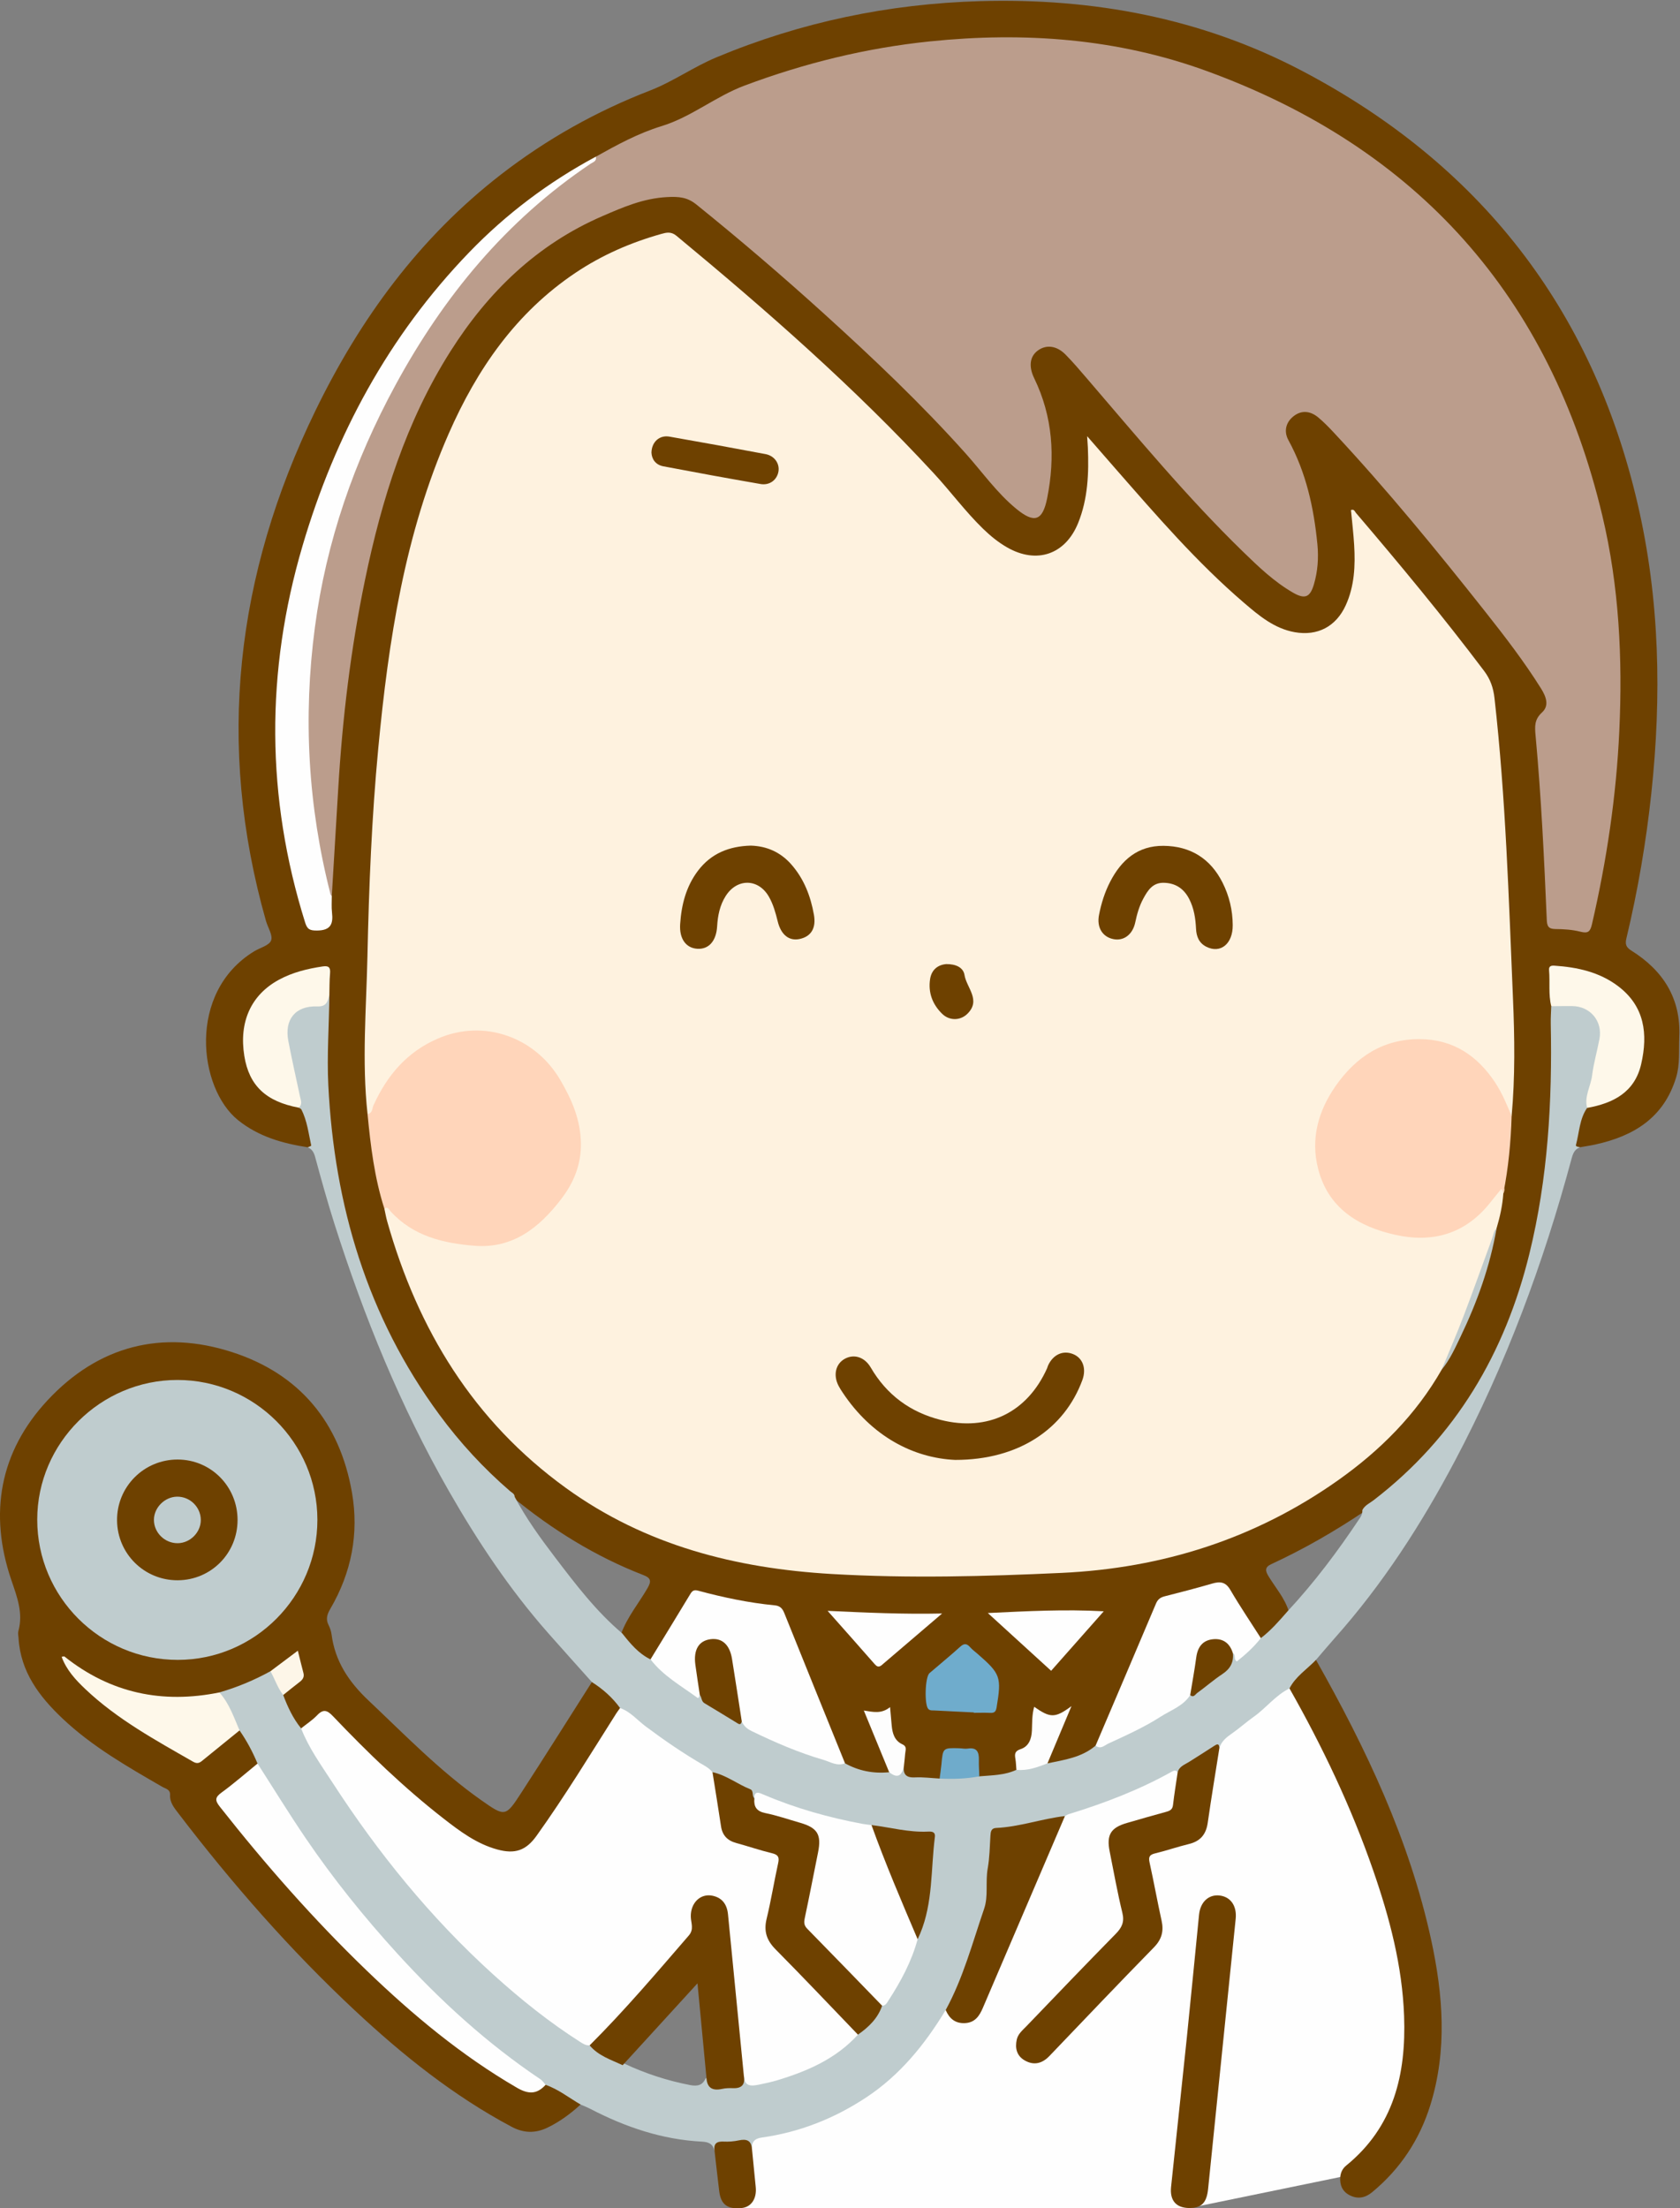
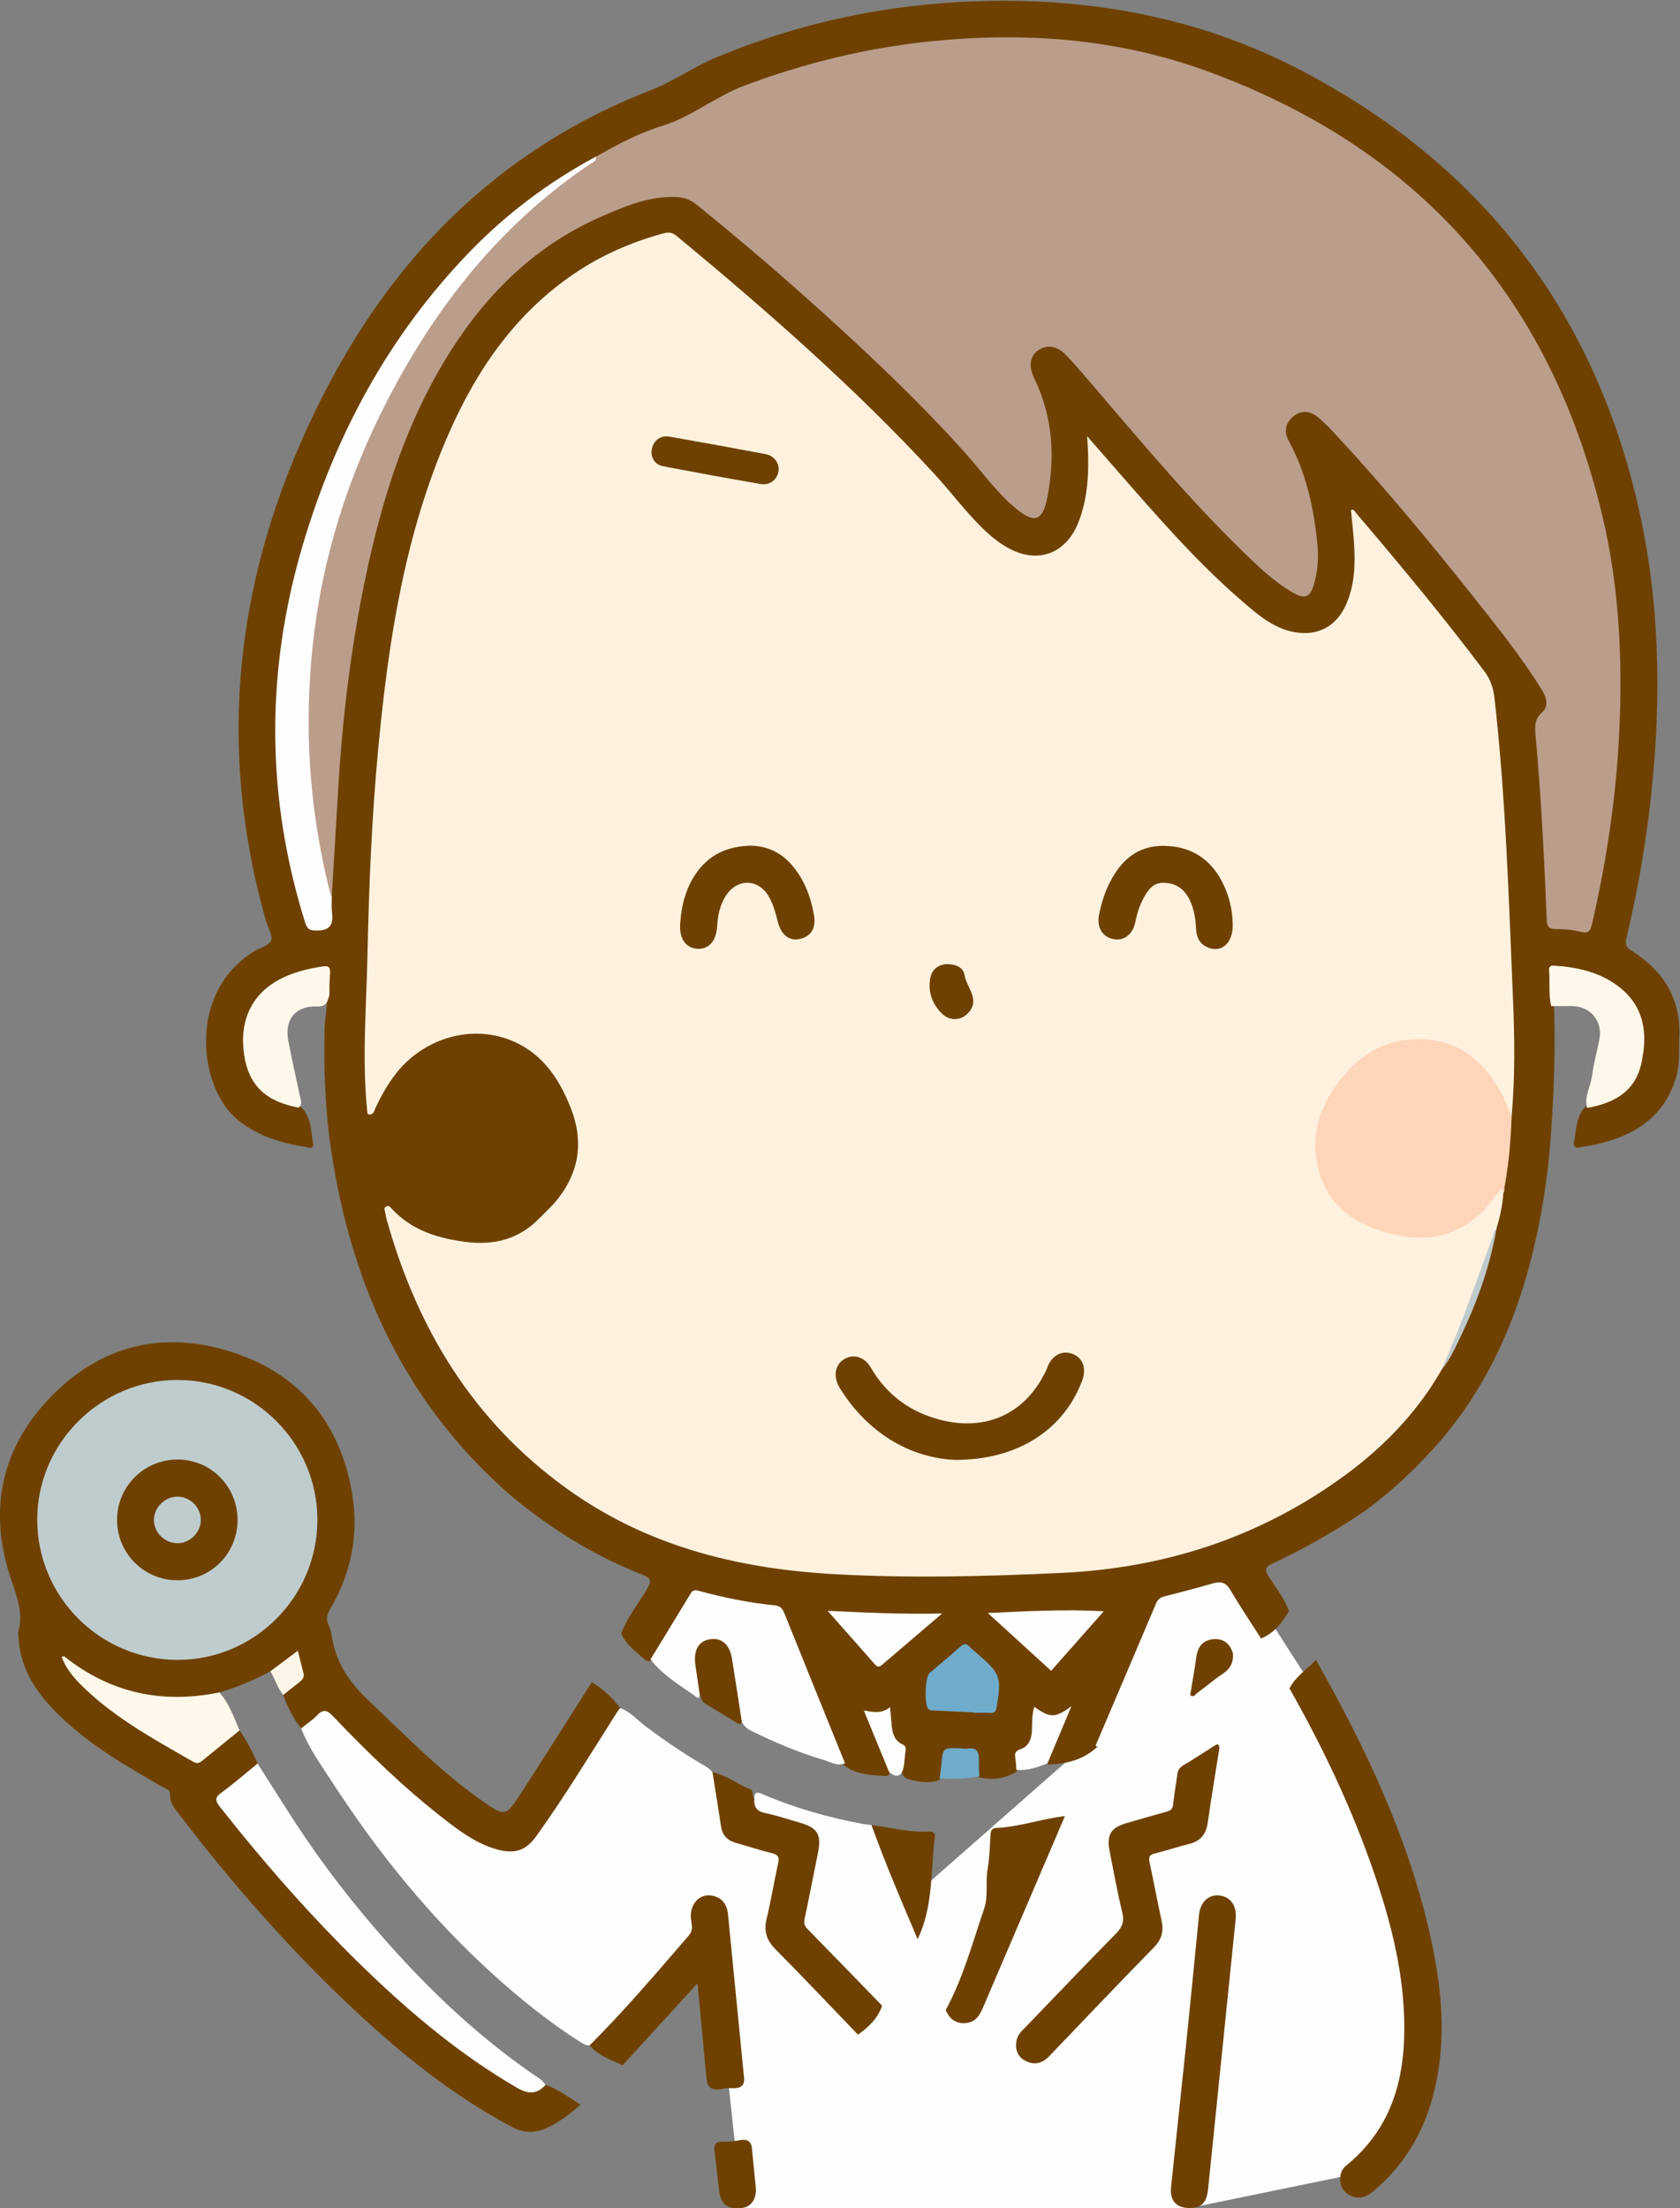
<svg xmlns="http://www.w3.org/2000/svg" version="1.1" viewBox="0 0 763 1003">
  <rect x="0" y="0" width="763" height="1003" fill="#808080" stroke="none" />
  <defs>
    <clipPath id="a">
      <path d="m-0 0.37h762.73v1002.6h-762.73z" />
    </clipPath>
  </defs>
  <path d="m336.91 1002.9h203.28l68.525-14.09 34.045-34.777 2-55-23-84-27-51-25-39-240 211 7.153 66.867" fill="#FEFEFE" />
  <path d="m139.77 521.11c-11.456-1.775-22.331-4.839-31.647-12.327-18.032-14.492-23.197-58.069 7.318-76.692 2.667-1.627 6.809-2.634 7.676-4.914 0.885-2.331-1.463-5.862-2.322-8.889-22.778-80.185-13.718-157.31 22.466-231.76 20.347-41.86 47.267-78.625 84.375-107.35 20.651-15.983 43.195-28.619 67.534-38.041 10.538-4.079 19.747-10.721 30.179-15.08 38.348-16.021 78.266-24.33 119.75-25.534 51.306-1.489 100.51 7.667 146.09 31.583 80.589 42.286 131.94 107.8 152.58 196.78 10.073 43.427 10.922 87.341 6.202 131.51-2.37 22.188-6.127 44.121-11.311 65.811-0.626 2.62-0.207 4.027 2.259 5.571 14.446 9.048 22.559 21.721 21.77 39.309-0.274 6.125 0.375 12.26-1.464 18.318-5.555 18.294-19.244 26.623-36.714 30.449-2.271 0.497-4.579 0.822-6.869 1.228-2.067 0.793-3.106-0.625-2.805-2.105 1.152-5.655 0.82-11.845 5.313-16.428 1.149-0.71 2.462-0.976 3.748-1.301 15.463-3.907 22.054-13.042 21.239-31.307-0.574-12.854-8.092-21.065-19.688-25.739-5.096-2.055-10.397-3.492-15.936-3.869-3.13-0.213-4.647 1.004-4.526 4.293 0.152 4.146-0.248 8.321 0.805 12.411 0.699 19.652-0.039 39.254-1.456 58.867-1.423 19.676-4.47 39.04-9.515 58.086-7.912 29.87-20.687 57.373-41.042 80.865-10.151 11.714-21.476 22.331-34.017 31.543-13.529 9.1-27.624 17.22-42.435 24.069-2.992 1.384-2.677 3.091-1.179 5.53 3.196 5.204 7.317 9.886 9.186 15.864-3.149 5.404-6.923 10.163-13.001 12.536-3.073-1.768-4.191-5.081-5.957-7.823-2.433-3.777-4.844-7.571-7.342-11.307-3.586-5.361-4.184-5.597-10.249-4.007-6.118 1.603-12.093 3.747-18.315 4.942-2.857 0.549-4.056 2.525-5.093 4.93-7.838 18.192-15.592 36.419-23.404 54.622-1.117 2.603-2.266 5.185-3.599 7.689-6.321 5.821-13.993 7.859-22.351 7.97-1.693-2.17-0.189-4.111 0.59-5.989 2.209-5.331 4.571-10.598 6.906-16.311-3.832 1.163-7.348 1.565-10.72-0.376-1.887-1.085-2.292 0.187-2.544 1.654-0.283 1.64-0.26 3.301-0.313 4.956-0.07 2.181-0.023 4.905-1.583 6.113-4.465 3.46-5.83 8.173-6.67 13.302-5.402 3.085-11.095 4.089-17.163 2.441-1.557-2.002-1.299-4.398-1.237-6.667 0.103-3.855-1.688-5.436-5.42-5.178-1.15 0.079-2.321 0.105-3.465-9e-3 -3.853-0.386-5.355 1.378-5.378 5.156-0.018 2.774-0.307 5.638-2.356 7.895-4.525 1.868-9.034 0.964-13.537-0.078-2.673-0.619-3.704-2.489-3.757-5.056 0.541-5.116 0.818-9.945-3.766-13.964-1.995-1.749-1.708-5.236-2.1-8.015-0.78-5.536-4.856-2.033-7.017-2.056-2.867-0.03-0.83 2.49-0.367 3.687 2.207 5.706 4.801 11.257 6.954 16.986 0.69 1.834 1.704 3.638 0.937 5.728-0.418 0.544-0.942 1.107-1.602 1.067-6.711-0.409-13.503-0.552-19.185-4.957-8.771-19.555-16.783-39.446-24.343-59.486-3.055-8.096-6.912-12.72-16.063-13.031-7.594-0.259-15.068-2.489-22.421-4.582-3.696-1.053-5.792 0.099-7.772 3.274-5.443 8.729-10.289 17.84-16.456 26.117-1.108 0.717-2.328 0.67-3.222-0.143-3.979-3.618-8.556-6.712-10.827-11.89 2.773-7.575 7.975-13.765 11.956-20.653 1.79-3.099 1.619-4.582-1.841-5.92-21.781-8.424-41.356-20.588-59.372-35.366-48.347-41.698-73.244-95.671-82.498-157.79-2.724-18.291-3.34-36.721-2.963-55.189 0.102-4.98 1.478-9.881 0.963-14.901-0.016-1.658 0.049-3.317 0.05-4.978 5e-3 -7.159-0.162-7.283-7.411-5.842-2.941 0.584-5.783 1.446-8.583 2.531-20.748 8.04-24.107 26.177-17.633 43.765 2.606 7.078 8.907 10.441 15.688 12.805 1.877 0.654 3.87 0.961 5.683 1.843 5.331 4.683 5.056 11.36 6.08 17.526 0.214 1.284-1.107 1.856-2.469 1.274" fill="#6E4100" />
-   <path d="m721.99 458.16c-5.454-3.779-11.461-3.571-17.47-1.141-0.08 2.653-0.275 5.308-0.221 7.958 0.715 35.178-1.269 70.112-9.686 104.43-11.083 45.195-33.451 83.293-70.729 111.97-1.806 1.39-4.048 2.324-5.161 4.52 0.106 1.387-0.392 2.535-1.162 3.692-9.906 14.883-20.59 29.157-32.783 42.263-3.786 4.327-7.538 8.689-12.151 12.193-4.678 2.137-7.243 6.674-11.074 9.587-0.193-1.162 0.382-3.068-2.129-2.674-1.405 1.903-0.511 4.765-2.545 6.361-5.474 4.296-10.471 9.258-16.893 12.246-12.857 10.095-27.4 17.123-42.407 23.307-6.284 5.396-14.168 6.454-21.851 8.057-4.98-0.339-9.496 1.555-14.118 2.935-5.345 2.516-11.142 2.46-16.842 2.957-6.102-1.3-12.12-1.075-18.033 1.011-3.751-0.202-7.518-0.711-11.25-0.524-4.149 0.209-5.432-1.599-4.937-5.358-1.96 1.626-3.757 3.616-6.719 3.003-7.101 0.715-13.798-0.573-20.055-4.045-11.958-3.074-23.457-7.428-34.731-12.418-4.107-1.818-8.262-3.537-11.559-6.745-7.614-2.155-13.791-6.593-19.302-12.095-2.063 0.287-3.315-1.174-4.782-2.189-6.211-4.298-11.823-9.377-17.965-13.765-5.456-2.646-9.178-7.178-12.823-11.792-11.908-10.058-21.266-22.394-30.625-34.683-6.641-8.72-13.083-17.622-18.246-27.351h1e-3c-0.012-1.419-1.243-1.861-2.095-2.597-12.024-10.377-22.735-21.985-32.138-34.768-32.712-44.47-47.651-94.937-50.396-149.53-0.687-13.661 0.344-27.279 0.466-40.917-2.401 0.511-3.122 3.297-6.062 3.637-11.641 1.349-15.484 6.988-13.655 18.739 1.503 9.655 4.161 19.068 5.818 28.687 0.409 0.265 1.005 0.434 1.197 0.811 2.631 5.15 3.246 10.87 4.48 16.412 0.03 0.132-1.036 0.509-1.593 0.772 1.933 0.842 2.786 2.258 3.361 4.381 2.777 10.25 5.616 20.493 8.839 30.61 13.399 42.063 29.949 82.798 51.929 121.18 13.071 22.829 27.603 44.659 45.041 64.442 6.581 7.466 13.251 14.855 19.88 22.279 3.93 4.476 8.377 8.426 12.72 12.479 13.181 10.657 26.892 20.551 41.672 28.902 1.454 0.405 2.694 1.229 3.991 1.958 5.431 3.05 11.374 5.253 15.959 9.68 2.607-1.349 4.852 0.087 7.139 0.98 14.79 5.776 29.95 10.166 45.709 12.334 7.725 1.06 15.341 2.965 23.201 3.029 1.953 0.016 3.913 0.362 3.513 2.993-1.275 8.378-0.144 16.917-1.87 25.275-1.28 6.201-3.005 12.267-4.839 18.318-3.912 10.807-8.249 21.392-15.599 30.435-3.277 4.831-6.531 9.68-11.39 13.134-12.07 11.564-26.653 18.167-42.811 21.647-2.768 0.596-5.576 1.366-7.317-2.003-0.347-0.672-1.106-0.53-1.667-2e-3 -1.141 3.005-3.559 3.769-6.501 4.412-4.405 0.961-7.199-1.424-10.181-3.76-1.373 3.3-3.685 3.898-7.13 3.232-10.432-2.018-20.412-5.283-30.006-9.806-5.431-2.429-10.672-5.191-15.451-8.766-2.2-1.184-4.35-2.444-6.443-3.818-29.079-19.095-53.627-43.108-75.767-69.737-18.254-21.955-34.532-45.271-48.356-70.276-3.125-4.766-5.436-9.959-7.925-15.058-2.42-3.626-2.98-8.422-6.97-11.057-7.165 2.696-13.911 6.45-21.366 8.41-0.811 0.213-1.432 0.768-1.696 1.625 2.374 6.068 5.875 11.587 8.499 17.532 2.426 5.146 5.798 9.788 8.038 15.032 4.994 8.441 10.074 16.827 15.458 25.026 14.439 21.989 30.529 42.66 48.246 62.14 11.21 12.324 23.255 23.674 35.689 34.705 10.104 8.964 21.217 16.546 32.057 24.514 5.546 2.554 9.999 7.223 16.266 8.375 1.501 0.665 3.042 1.252 4.497 2.008 15.868 8.243 32.535 13.905 50.497 14.835 3.377 0.175 5.086 1.099 5.835 4.179 4.771-4 11.91-4.372 16.996-0.886-0.143-3.137 1.142-4.68 4.472-5.147 17.173-2.412 32.937-8.653 47.385-18.188 15.4-10.163 26.691-24.105 36.128-39.714 1.864-0.811 2.433-2.643 3.291-4.227 3.34-6.164 6.045-12.632 8.232-19.259 2.707-8.204 6.387-16.307 7.559-24.748 1.248-8.987 2.087-18.161 2.381-27.289 0.142-4.418 1.689-6.021 6.077-6.472 9.086-0.935 18.1-2.528 26.618-6.103 0.59-0.306 1.15-0.712 1.775-0.904 16.232-4.972 32.019-11.019 46.871-19.331 0.991-0.554 1.844-0.73 2.548 0.379 1.152 0.136 1.709-0.797 2.5-1.346 5.252-3.649 10.41-7.462 16.462-9.763 0.944-3.02 3.186-4.825 5.695-6.564 3.41-2.361 6.501-5.179 9.89-7.572 5.66-3.995 9.898-9.768 16.243-12.886 4.189-4.152 8.989-7.737 12.032-12.953 2.809-3.267 5.568-6.578 8.434-9.794 21.791-24.455 39.413-51.766 54.68-80.615 23.089-43.63 40.166-89.623 52.97-137.24 0.618-2.297 1.375-4.367 3.878-5.202-0.718-0.248-2.126-0.153-1.87-1.098 1.521-5.633 1.573-11.723 5.053-16.762 3.19-9.493 4.423-19.427 6.594-29.15 1.438-6.445 0.137-12.063-5.419-15.914" fill="#BFCCCE" />
  <path d="m122.82 759.09c-7.377 4.058-15.097 7.287-23.187 9.625-4.566 3.458-10.115 3.126-15.267 3.33-19.651 0.778-37.431-4.952-53.699-16.828 4.53 7.588 10.722 12.994 17.168 18.175 11.485 9.232 24.426 16.173 36.997 23.707 3.552 2.129 6.408 1.811 9.448-0.954 3.199-2.909 6.726-5.454 10.115-8.151 1.296-1.032 2.513-2.25 4.391-2.023 3.289 4.71 5.973 9.75 8.173 15.052-0.215 2.989-2.972 3.843-4.756 5.414-2.87 2.525-5.863 4.941-8.964 7.182-3.382 2.445-3.833 4.643-0.986 8.118 6.754 8.244 13.384 16.598 20.322 24.684 14.533 16.938 29.488 33.513 45.756 48.807 20.652 19.416 42.229 37.636 66.925 51.955 4.976 2.884 8.401 0.805 12.537-0.241 5.828 2.038 10.63 5.899 15.891 8.946-4.553 4.183-9.495 7.833-15.078 10.513-5.432 2.607-10.716 2.546-16.222-0.385-26.378-14.041-49.439-32.521-71.159-52.803-29.409-27.46-55.797-57.637-80.206-89.581-1.924-2.517-3.965-4.961-3.785-8.442 0.126-2.439-2.078-2.757-3.572-3.621-15.852-9.171-31.777-18.261-45.202-30.943-10.621-10.033-19.174-21.303-20.047-36.71-0.056-0.995-0.337-2.061-0.085-2.977 2.276-8.262-0.526-15.467-3.192-23.296-10.266-30.155-5.348-58.207 16.48-81.643 22.963-24.654 51.848-32.214 83.88-21.827 30.584 9.917 48.798 31.903 54.345 63.702 3.261 18.693-0.224 36.434-9.815 52.853-1.444 2.471-2.168 4.66-0.815 7.355 0.664 1.321 1.18 2.804 1.369 4.264 1.587 12.259 7.834 21.564 16.762 30.002 16.577 15.668 32.457 32.084 51.188 45.286 10.833 7.635 11.087 7.635 18.101-3.165 10.866-16.731 21.467-33.635 32.181-50.466 4.985 3.158 9.331 7.01 12.81 11.803-1.253 6.069-5.409 10.607-8.572 15.59-9.013 14.202-17.789 28.566-27.637 42.228-5.761 7.992-12.271 10.203-21.741 7.081-8.714-2.872-15.975-8.255-23.06-13.77-17.246-13.425-32.904-28.619-48.259-44.131-3.667-3.703-4.515-6.029-10.049-0.624-1.442 1.408-3.032 3.22-5.547 2.85-3.685-4.523-6.099-9.729-8.133-15.139 0.68-2.433 2.774-3.597 4.536-5.061 3.473-2.884 4.189-7.223 1.991-11.051-1.124-1.958-2.04-0.754-3.149-0.09-3.047 1.824-5.16 5.24-9.182 5.4" fill="#6E4100" />
  <path d="m585.64 766.89c2.785-5.456 7.955-8.697 12.032-12.953 22.723 40.202 42.44 81.664 52.31 127.13 5.421 24.971 7.383 50.042-0.339 74.986-4.897 15.82-13.683 29.096-26.479 39.674-3.116 2.576-6.514 3.238-10.17 1.375-3.358-1.711-4.576-4.658-4.28-8.298 0.169-2.085 1.071-3.879 2.678-5.187 21.69-17.649 27.257-41.534 26.302-67.936-0.826-22.84-6.6-44.647-14.02-66.083-9.971-28.808-23.024-56.21-38.034-82.706" fill="#6E4100" />
  <path d="m534.85 805.02c0.696-2.752 3.228-3.503 5.251-4.797 3.746-2.396 7.536-4.726 11.247-7.175 1.365-0.901 2.304-1.325 2.464 0.864-1.784 11.332-3.684 22.649-5.3 34.006-0.752 5.277-3.343 8.388-8.556 9.649-5.159 1.247-10.193 3.017-15.354 4.251-2.593 0.621-3.051 1.674-2.499 4.174 1.934 8.768 3.515 17.614 5.452 26.382 1.062 4.807 0.067 8.506-3.509 12.16-15.947 16.293-31.652 32.824-47.417 49.295-3.288 3.435-7.043 4.43-11.223 2.039-3.672-2.101-4.495-5.618-3.615-9.53 0.574-2.553 2.64-4.203 4.344-5.979 13.486-14.052 26.964-28.111 40.609-42.008 2.791-2.843 4.009-5.398 2.993-9.546-2.251-9.2-3.892-18.55-5.761-27.843-1.517-7.546 0.465-10.827 7.832-12.959 5.906-1.708 11.809-3.427 17.743-5.034 1.753-0.474 2.95-1.026 3.192-3.144 0.566-4.951 1.389-9.872 2.107-14.805" fill="#6E4100" />
  <path d="m540.19 1002.9c-5.954 0-8.972-3.337-8.325-9.595 2.348-22.674 4.835-45.334 7.174-68.01 1.912-18.538 3.676-37.092 5.53-55.637 0.578-5.778 4.391-9.287 9.35-8.704 5.023 0.591 7.88 4.759 7.285 10.579-4.178 40.883-8.354 81.767-12.521 122.65-0.643 6.316-2.953 8.716-8.493 8.716" fill="#6E4100" />
  <g clip-path="url(#a)" fill="#6E4100">
    <path d="m429.5 912.97c7.944-14.525 12.148-30.496 17.464-46.011 1.965-5.737 0.537-12.173 1.616-18.261 0.866-4.886 0.947-9.92 1.24-14.896 0.109-1.839 0.349-3.425 2.557-3.526 10.657-0.488 20.752-4.198 31.281-5.404-12.427 29.034-24.863 58.063-37.271 87.105-1.574 3.685-3.569 6.71-8.11 6.937-4.468 0.224-7.118-2.094-8.777-5.944" />
    <path d="m324.52 976.91c-0.489-3.195 0.913-4.345 4.071-4.188 2.297 0.114 4.672-0.062 6.92-0.543 3.445-0.738 5.698-0.09 6.005 3.846 0.567 5.776 1.113 11.554 1.707 17.328 0.539 5.24-1.986 9.089-6.308 9.539-6.542 0.67-9.536-1.55-10.28-7.701-0.736-6.09-1.412-12.187-2.115-18.281" />
  </g>
  <path d="m654.76 622.12c-11.708 20.483-27.994 36.76-47.081 50.249-37.575 26.554-79.655 39.914-125.47 42.048-34.776 1.619-69.543 2.529-104.34 0.509-43.67-2.535-84.735-12.972-120.78-39.029-41.995-30.362-67.323-71.908-81.228-121.11-0.54-1.912-0.874-3.882-1.304-5.825 1.444-2.464 2.834-0.528 3.657 0.347 9.101 9.678 20.875 13.197 33.509 14.79 12.773 1.612 24.103-1.294 33.286-10.779 2.89-2.985 6.014-5.739 8.568-9.053 9.681-12.562 11.448-26.204 5.692-40.904-5.671-14.484-14.102-26.48-29.593-31.699-17.539-5.909-37.671 0.595-49.617 15.666-3.855 4.864-6.832 10.209-9.464 15.798-0.678 1.439-0.95 3.856-3.673 2.835-2.629-23.947-0.551-47.909-0.038-71.851 0.675-31.446 1.947-62.884 4.912-94.211 4.638-48.998 12.025-97.432 32.013-142.98 12.855-29.293 30.539-54.914 57.621-73.056 11.987-8.029 25.037-13.715 38.89-17.608 2.35-0.66 4.473-1.176 6.902 0.836 40.939 33.906 80.878 68.881 116.99 108.01 7.566 8.198 14.202 17.219 22.217 25.021 3.358 3.269 6.961 6.211 11.03 8.535 13.382 7.646 26.379 3.22 32.179-11.062 4.484-11.042 4.914-22.661 4.433-34.37-0.055-1.322-0.169-2.641-0.33-5.113 4.741 5.438 8.816 10.132 12.911 14.808 18.543 21.171 36.907 42.527 58.355 60.897 6.808 5.831 13.749 11.683 23.037 13.327 10.322 1.826 18.722-2.536 23.138-12.2 3.986-8.723 4.393-18.023 3.834-27.393-0.316-5.304-0.956-10.588-1.449-15.879 1.418-0.58 1.743 0.68 2.283 1.313 20.004 23.432 39.646 47.153 58.197 71.768 2.827 3.751 4.176 7.664 4.697 12.273 5.128 45.356 6.477 90.939 8.404 136.49 0.753 17.802 0.994 35.599-0.608 53.374-2.594-0.384-2.487-2.785-3.25-4.47-5.069-11.196-11.784-20.833-23.556-25.99-9.846-4.314-19.837-4.431-29.656-0.54-20.49 8.119-33.356 29.04-30.88 50.908 1.334 11.777 8.072 20.684 18.358 26.537 9.778 5.564 20.425 7.969 31.694 7.232 12.535-0.818 20.942-8.491 28.571-17.4 0.866-1.01 1.533-2.189 2.487-3.123 0.679-0.665 1.499-1.729 2.464-0.814 0.721 0.684 0.5 1.86-7e-3 2.802-0.365 5.419-1.526 10.683-3.077 15.872-6.324 22.173-14.012 43.817-24.925 64.208" fill="#FEF2DF" />
  <path d="m270.59 71.177c9.591-5.369 19.305-10.658 29.804-13.869 13.63-4.167 24.544-13.498 37.797-18.453 27.268-10.197 55.184-17.069 84.152-20.055 42.814-4.413 85.049-1.332 125.48 13.381 95.98 34.927 156.22 102.45 179.91 202.06 7.645 32.137 9.22 64.872 7.707 97.718-1.363 29.609-5.725 58.868-12.409 87.774-0.771 3.337-1.681 4.377-5.237 3.46-3.66-0.943-7.57-1.182-11.375-1.214-3.14-0.026-3.803-1.278-3.925-4.167-1.183-27.918-2.523-55.832-5.082-83.663-0.378-4.111-0.615-7.311 2.933-10.561 3.449-3.158 1.769-7.314-0.503-10.94-7.617-12.157-16.346-23.508-25.226-34.737-22.103-27.95-44.662-55.521-68.991-81.59-2.156-2.311-4.386-4.583-6.795-6.621-3.573-3.022-7.646-3.6-11.406-0.596-3.517 2.81-4.405 6.906-2.27 10.811 8.068 14.754 11.54 30.718 13.161 47.24 0.608 6.201 0.173 12.316-1.577 18.264-1.75 5.952-4.127 6.879-9.575 3.722-8.574-4.969-15.671-11.786-22.721-18.647-25.343-24.663-47.85-51.879-70.847-78.654-3.145-3.662-6.276-7.352-9.659-10.786-4.027-4.089-8.759-4.64-12.578-1.85-3.713 2.713-4.224 7.307-1.659 12.592 8.468 17.446 9.625 35.788 5.889 54.49-2.076 10.391-5.86 11.537-14.037 4.815-8.809-7.242-15.365-16.61-22.9-25.041-20.118-22.512-41.98-43.239-64.31-63.478-18.87-17.103-38.213-33.676-58.044-49.673-4.101-3.308-7.824-3.689-13.376-3.392-10.781 0.577-20.02 4.62-29.34 8.654-29.716 12.86-51.936 34.426-69.06 61.493-20.138 31.832-31.157 67.14-38.73 103.67-6.49 31.309-10.286 62.983-12.176 94.893-0.963 16.261-1.954 32.52-2.932 48.781-2.124-0.101-2.045-1.919-2.386-3.253-3.962-15.502-6.472-31.229-8.014-47.168-1.545-15.961-1.205-31.943-0.722-47.871 0.703-23.194 4.997-45.956 11.505-68.231 11.603-39.714 29.916-76.139 54.981-109.03 17.458-22.906 37.765-42.95 62.38-58.285 0.864-0.538 1.677-1.071 2.161-1.993" fill="#BB9D8C" />
-   <path d="m166.92 505.96c2.295-0.257 2.045-2.433 2.658-3.794 6.152-13.647 15.173-24.351 29.289-30.443 21.018-9.071 44.116-0.649 55.508 18.654 5.271 8.931 9.315 18.225 9.456 28.962 0.127 9.67-3.281 17.876-8.973 25.304-9.927 12.954-21.934 22.589-39.389 21.19-14.259-1.142-27.934-4.408-38.165-15.717-0.639-0.707-1.202-2.308-2.748-1.156-4.484-13.99-6.247-28.462-7.636-43" fill="#FFD5BA" />
  <path d="m682.76 542.04c-0.704-2.132-0.773-2.19-1.347-1.502-1.698 2.037-3.328 4.131-5 6.19-11.269 13.879-25.939 17.915-42.87 14.104-16.886-3.801-30.458-12.254-34.956-30.19-3.378-13.468 0.144-26.086 7.984-37.342 9.25-13.282 21.622-21.429 38.337-21.319 15.075 0.1 26.064 7.493 34.195 19.793 3.133 4.74 5.216 9.955 7.432 15.124-0.365 11.81-1.449 23.543-3.775 35.142" fill="#FFD5BA" />
  <path d="m270.59 71.177c0.542 2.081-1.276 2.463-2.422 3.233-38.317 25.735-66.679 60.218-88.547 100.47-18.76 34.528-31.455 71.113-36.61 110.08-5.398 40.806-3.13 81.292 7.109 121.24 0.076 0.296 0.372 0.537 0.565 0.804 0.018 2.495-0.186 5.015 0.099 7.479 0.605 5.215-0.595 8.12-6.788 8.178-3.354 0.032-4.459-0.591-5.422-3.67-17.799-56.868-17.976-113.94-1.214-170.93 14.799-50.316 39.114-95.508 75.758-133.48 16.833-17.441 36.064-31.921 57.472-43.411" fill="#FEFEFE" />
  <path d="m383.78 800.9c-3.569 1.47-6.689-0.65-9.809-1.56-11.306-3.295-22.095-7.969-32.688-13.113-2.052-0.997-3.482-2.315-4.394-4.318-2.077-1.837-1.904-4.488-2.362-6.858-1.256-6.499-2.091-13.07-3.134-19.606-0.262-1.636-0.55-3.265-1.177-4.811-1.267-3.125-3.618-4.844-6.952-4.471-3.535 0.396-5.609 2.669-6.041 6.226-0.467 3.848 0.709 7.553 1.164 11.321 0.252 2.089 1.145 4.236-0.549 6.153-0.337 0.474-0.466 1.729-1.037 1.311-7.433-5.441-15.621-9.978-21.36-17.487 6.055-9.919 12.135-19.823 18.137-29.774 0.923-1.53 1.766-1.886 3.595-1.392 11.403 3.077 22.949 5.496 34.723 6.636 2.315 0.224 3.442 1.364 4.277 3.443 9.159 22.784 18.393 45.538 27.607 68.3" fill="#FEFEFE" />
  <path d="m572.63 744.04c-3.108 3.99-6.805 7.355-10.888 10.583-1.581-0.941-0.361-3.023-1.804-3.723-0.486-0.146-0.952-0.367-1.256-0.765-2.138-2.804-4.685-4.969-8.463-3.903-4.114 1.162-5.141 4.686-6.06 8.398-1.258 5.086-0.174 10.729-3.605 15.293-3.202 4.993-8.757 6.807-13.413 9.797-7.523 4.832-15.688 8.491-23.787 12.227-1.715 0.791-3.518 2.808-5.771 0.92 9.16-21.508 18.344-43.007 27.442-64.543 0.806-1.908 2.001-2.778 3.928-3.269 7.228-1.84 14.454-3.704 21.612-5.795 3.616-1.056 6.089-0.759 8.232 2.911 4.347 7.444 9.193 14.596 13.833 21.869" fill="#FEFEFE" />
  <path d="m720.82 503.22c-1.391-5.239 1.649-9.823 2.265-14.78 0.692-5.564 2.301-11.007 3.334-16.536 1.512-8.096-4.169-14.869-12.415-14.937-3.159-0.025-6.319 0.03-9.478 0.048-1.354-5.376-0.515-10.886-0.994-16.316-0.156-1.76 0.742-2.197 2.429-2.084 10.424 0.699 20.416 2.875 28.919 9.301 12.108 9.15 13.611 21.761 10.492 35.385-2.937 12.833-12.688 17.808-24.552 19.919" fill="#FEF8EA" />
  <path d="m149.58 452.05c-0.834 2.739-1.145 5.23-5.476 5.074-9.965-0.358-15.024 5.958-13.151 15.716 1.62 8.436 3.51 16.82 5.304 25.223 0.377 1.764 1.183 3.544-0.577 5.049-14.916-2.788-22.545-10.025-24.714-23.445-2.506-15.503 3.038-27.785 15.711-34.662 6.212-3.37 12.956-5.014 19.9-6.045 2.647-0.393 3.572 0.408 3.327 3.128-0.298 3.304-0.232 6.64-0.324 9.962" fill="#FEF8EA" />
  <path d="m442.31 777.8c-5.968-0.296-11.936-0.587-17.904-0.89-0.968-0.049-1.992 0.138-2.795-0.674-1.853-1.879-1.511-14.514 0.53-16.282 4.645-4.024 9.429-7.894 13.98-12.021 1.84-1.668 3.015-1.407 4.502 0.264 0.985 1.109 2.214 2.002 3.342 2.983 10.489 9.121 10.942 10.531 8.658 24.341-0.315 1.909-0.977 2.563-2.837 2.478-2.487-0.115-4.982-0.029-7.474-0.029-1e-3 -0.057-1e-3 -0.114-2e-3 -0.17" fill="#6FACCC" />
  <path d="m501.29 731.86c-8.385 9.481-16.117 18.224-23.901 27.026-9.42-8.596-18.576-16.952-28.751-26.237 18.027-0.851 34.817-1.763 52.652-0.789" fill="#FEFEFE" />
  <path d="m427.88 732.86c-9.542 8.153-18.014 15.391-26.485 22.631-1.257 1.074-2.342 2.437-4.081 0.444-6.834-7.83-13.755-15.585-21.448-24.277 17.687 0.818 34.19 1.59 52.014 1.202" fill="#FEFEFE" />
  <path d="m475.73 800.92c-4.542 1.767-9.093 3.491-14.118 2.935-0.141-1.655-0.175-3.327-0.449-4.96-0.361-2.148-0.355-3.532 2.363-4.426 3.711-1.221 4.954-4.613 5.127-8.375 0.165-3.603-1e-3 -7.248 1.04-10.856 7.327 5.134 9.496 5.215 16.933-0.301-3.999 9.536-7.448 17.759-10.896 25.983" fill="#FDFDFD" />
  <path d="m410.55 801.94c-0.791 4.244-2.572 6.272-6.719 3.002-3.765-9.162-7.53-18.324-11.513-28.014 4.174 0.647 7.952 1.664 11.92-1.543 0.287 3.23 0.507 5.762 0.737 8.294 0.327 3.609 1.256 6.952 4.881 8.613 2.205 1.011 1.357 2.68 1.245 4.212-0.132 1.816-0.363 3.624-0.551 5.436" fill="#FDFDFD" />
  <path d="m444.77 806.82c-5.966 1.153-11.988 1.299-18.034 1.011 0.278-2.128 0.625-4.25 0.82-6.386 0.689-7.566 0.67-7.573 8.032-7.376 1.321 0.035 2.674 0.35 3.953 0.152 4.218-0.653 5.112 1.652 5.027 5.17-0.06 2.473 0.126 4.952 0.202 7.429" fill="#6FABCB" />
  <path d="m654.76 622.12c3.384-8.252 6.936-16.441 10.113-24.772 4.423-11.6 8.554-23.312 12.844-34.964 0.561-1.524 0.634-3.281 1.967-4.471-2.934 17.243-8.816 33.522-16.349 49.226-2.486 5.183-4.852 10.484-8.575 14.981" fill="#BFCACB" />
  <path d="m136.76 785.03c2.462-1.981 5.165-3.734 7.328-6 2.822-2.956 4.603-2.178 7.15 0.493 15.753 16.522 32.13 32.4 50.171 46.446 7.479 5.824 15.109 11.542 24.483 14.089 8.012 2.177 12.995 0.48 17.798-6.237 12.874-18.006 24.373-36.914 36.21-55.599 0.529-0.835 1.148-1.612 1.725-2.416 4.698 1.621 7.81 5.495 11.623 8.342 8.536 6.374 17.285 12.396 26.513 17.711 1.462 0.843 2.772 1.765 3.819 3.071 3.397 5.966 3.466 12.77 4.144 19.239 0.777 7.397 3.843 11.626 11.211 12.935 3.747 0.665 7.352 2.059 11.033 3.08 3.897 1.08 5.292 3.517 4.455 7.518-1.632 7.804-2.982 15.671-4.755 23.441-1.224 5.362 0.131 9.262 3.868 13.477 10.805 12.189 23.182 22.859 33.618 35.376 1.05 1.26 2.465 2.286 2.49 4.154-9.918 10.938-22.855 16.558-36.602 20.714-2.681 0.81-5.437 1.389-8.183 1.959-3.419 0.71-6.766 1.125-7.02-3.914-2.328-2.963-1.978-6.624-2.324-9.996-2.124-20.677-4.02-41.378-6.171-62.054-0.545-5.238-3.634-8.513-7.565-8.253-4.1 0.271-6.948 3.611-6.56 9.024 0.356 4.952-1.495 8.467-4.549 12.101-11.894 14.147-24.49 27.661-36.862 41.376-1.596 1.769-3.039 4.112-6.013 3.907-1.59 0.127-2.821-0.615-4.124-1.444-14.199-9.029-27.251-19.497-39.714-30.79-28.383-25.719-52.265-55.188-73.035-87.24-5.125-7.908-10.722-15.602-14.162-24.51" fill="#FEFEFE" />
  <path d="m247.8 946.94c-3.953 4.356-7.791 4.368-13.029 1.325-25.228-14.658-47.402-33.162-68.299-53.289-24.009-23.125-45.956-48.119-66.586-74.296-2.304-2.924-2.306-4.282 0.764-6.518 5.639-4.105 10.898-8.732 16.316-13.141 7.28 11.327 14.327 22.812 21.893 33.945 12.542 18.451 26.505 35.787 41.54 52.299 19.574 21.497 40.888 40.939 65.066 57.165 0.924 0.62 1.563 1.663 2.335 2.51" fill="#FEFEFE" />
  <path d="m416.76 880.8c-2.717 10.067-7.588 19.112-13.221 27.79-0.704 1.085-1.283 2.411-2.912 2.426-4.341-0.408-6.401-4.052-8.767-6.795-7.626-8.844-16.092-16.846-24.341-25.061-2.901-2.888-3.895-5.807-3.004-9.83 2.049-9.262 3.82-18.586 5.629-27.9 1.482-7.625 0.122-9.922-7.204-12.201-5.721-1.78-11.558-3.176-17.25-5.05-3.631-1.195-5.161-3.473-3.103-7.205-0.061-3.871 2.275-2.681 4.184-1.865 14.518 6.205 29.612 10.448 45.108 13.33 1.295 0.241 2.616 0.349 3.924 0.519 3.343 3.689 4.279 8.565 6.13 12.941 4.65 10.992 9.187 22.038 13.615 33.126 0.74 1.852 1.414 3.722 1.212 5.775" fill="#FEFEFE" />
  <path d="m337.84 942.91c-2.406-24.461-4.824-48.919-7.204-73.382-0.436-4.478-2.586-7.56-7.056-8.48-5.567-1.146-9.983 3.351-9.839 9.563 0.065 2.834 1.561 5.65-0.894 8.492-14.656 16.966-29.162 34.062-45.052 49.913 3.952 4.752 9.696 6.521 15.004 9.016 11.143-12.195 22.286-24.39 33.975-37.182 1.4 14.729 2.741 28.841 4.082 42.954v1e-3c0.276 4.636 2.82 5.923 7.093 4.988 1.598-0.349 3.299-0.399 4.944-0.334 3.978 0.157 5.609-1.638 4.947-5.549" fill="#6E4100" />
  <path d="m342.59 816.97c-0.284 3.662 1.01 5.739 4.98 6.542 5.341 1.08 10.534 2.89 15.788 4.397 7.952 2.283 9.803 5.38 8.158 13.538-1.998 9.905-3.909 19.829-6.008 29.713-0.415 1.952-0.409 3.332 1.115 4.885 11.391 11.601 22.683 23.299 34.007 34.967-1.978 5.787-6.14 9.746-10.985 13.133-12.443-12.93-24.769-25.977-37.399-38.724-4.059-4.097-5.445-8.231-4.079-13.866 2.033-8.384 3.401-16.928 5.254-25.359 0.602-2.739-0.084-3.799-2.84-4.464-5.474-1.321-10.822-3.156-16.258-4.646-3.955-1.083-6.242-3.447-6.86-7.56-1.232-8.209-2.58-16.401-3.881-24.6 6.269 1.344 11.302 5.432 17.141 7.749 1.75 0.695 0.645 3.105 1.867 4.295" fill="#6E4100" />
  <path d="m108.79 785.97c-5.419 4.401-10.837 8.806-16.26 13.203-1.395 1.13-2.498 2.346-4.747 1.057-17.159-9.842-34.566-19.319-49.062-33.069-4.373-4.148-8.525-8.618-10.733-14.632 0.713-0.076 1.13-0.254 1.299-0.12 20.856 16.642 44.417 21.575 70.348 16.306 4.492 4.988 6.565 11.258 9.155 17.255" fill="#FEF8EA" />
  <path d="m416.76 880.8c-7.308-17.151-14.636-34.293-20.957-51.843 8.511 1.037 16.869 3.378 25.551 2.972 1.715-0.08 3.556-0.045 3.234 2.483-1.862 14.633-0.828 29.707-6.641 43.738-0.37 0.894-0.79 1.767-1.187 2.65" fill="#6E4100" />
  <path d="m317.84 769.86c-0.682-4.583-1.418-9.159-2.032-13.751-0.912-6.817 1.572-10.897 6.941-11.578 5.16-0.655 8.659 2.479 9.705 8.921 1.538 9.475 2.963 18.968 4.437 28.453-0.254 0.857-0.63 1.611-1.682 0.975-5.083-3.076-10.123-6.226-15.235-9.252-1.52-0.899-1.209-2.641-2.134-3.768" fill="#6E4100" />
  <path d="m540.55 769.92c0.931-5.722 1.98-11.427 2.757-17.169 0.639-4.718 2.948-7.807 7.781-8.219 4.56-0.388 7.522 1.982 8.846 6.365 0.411 4.151-1.201 7.112-4.742 9.452-3.978 2.629-7.588 5.809-11.457 8.614-0.848 0.614-1.64 2.319-3.185 0.957" fill="#6E4100" />
  <path d="m122.82 759.09c3.953-2.965 7.907-5.931 12.446-9.336 0.895 3.589 1.663 6.851 2.532 10.086 0.518 1.926-0.349 3.094-1.789 4.185-2.505 1.898-4.927 3.905-7.385 5.867-2.575-3.256-3.78-7.249-5.804-10.802" fill="#FDF6E8" />
  <path d="m144.15 690.28c0.024 34.994-28.467 63.616-63.358 63.649-35.248 0.033-63.887-28.527-63.882-63.707 5e-3 -34.801 28.773-63.45 63.696-63.431 34.963 0.018 63.521 28.552 63.544 63.489" fill="#BFCCCE" />
  <path d="m433.76 663.1c-18.832-0.865-37.824-10.605-51.137-30.716-0.64-0.967-1.272-1.949-1.801-2.978-2.488-4.839-1.303-9.914 2.813-12.208 4.211-2.346 9.045-0.833 11.825 3.938 7.256 12.45 17.982 20.319 31.824 23.812 21.347 5.387 39.214-3.383 48.234-23.39 0.204-0.453 0.297-0.956 0.508-1.405 2.336-4.981 6.82-6.973 11.413-5.083 4.358 1.794 6.041 6.581 4.134 11.764-8.14 22.124-28.777 36.3-57.813 36.266" fill="#6E4100" />
  <path d="m559.86 420.17c0.103 8.499-5.542 13.118-11.99 9.843-3.404-1.729-4.504-4.729-4.675-8.225-0.23-4.689-0.923-9.242-3.11-13.482-2.432-4.712-6.205-7.233-11.546-7.338-5.014-0.099-7.237 3.408-9.272 7.157-1.843 3.392-2.882 7.046-3.671 10.809-1.155 5.504-5.167 8.547-9.851 7.635-5.087-0.991-7.708-5.356-6.61-10.998 1.021-5.248 2.605-10.317 5.057-15.074 5.082-9.859 12.566-16.405 24.225-16.313 12.248 0.097 21.349 5.788 26.839 16.744 3.004 5.994 4.571 12.469 4.604 19.242" fill="#6E4100" />
  <path d="m340.96 384.09c7.262 0.195 13.491 2.959 18.373 8.48 5.785 6.543 8.818 14.432 10.319 22.889 1.094 6.165-1.324 9.93-6.48 11.036-4.796 1.03-8.457-1.875-9.958-7.976-0.954-3.879-2.004-7.719-4.002-11.218-4.744-8.308-14.443-8.492-19.627-0.329-2.653 4.178-3.602 8.883-3.888 13.761-0.391 6.682-3.79 10.523-8.982 10.205-5.195-0.319-8.248-4.553-7.813-11.186 0.574-8.767 2.677-17.078 8.085-24.24 5.972-7.91 14.201-11.16 23.973-11.422" fill="#6E4100" />
  <path d="m295.87 205.58c0.111-4.925 3.701-8.041 8.15-7.263 14.572 2.548 29.126 5.204 43.663 7.942 4.077 0.767 6.503 4.339 5.85 7.977-0.675 3.76-4 6.323-8.123 5.608-14.74-2.552-29.456-5.246-44.151-8.045-3.522-0.671-5.249-3.259-5.389-6.219" fill="#6E4100" />
  <path d="m429.74 437.9c4.273-0.055 7.753 1.47 8.306 4.959 0.924 5.823 7.733 11.475 1.176 17.738-3.153 3.011-8.033 3.072-11.278-0.074-4.412-4.278-6.456-9.638-5.53-15.781 0.653-4.328 3.567-6.522 7.326-6.842" fill="#6E4100" />
  <path d="m107.89 690.34c0.027 15.185-12.04 27.362-27.185 27.429-15.123 0.068-27.389-12.016-27.542-27.131-0.154-15.304 12.178-27.725 27.507-27.705 15.102 0.02 27.192 12.193 27.22 27.407" fill="#6E4100" />
  <path d="m80.329 679.8c5.902-0.126 10.853 4.695 10.872 10.584 0.017 5.589-4.787 10.456-10.407 10.546-5.899 0.094-10.876-4.74-10.886-10.575-0.01-5.535 4.828-10.435 10.421-10.555" fill="#BFCCCE" />
</svg>